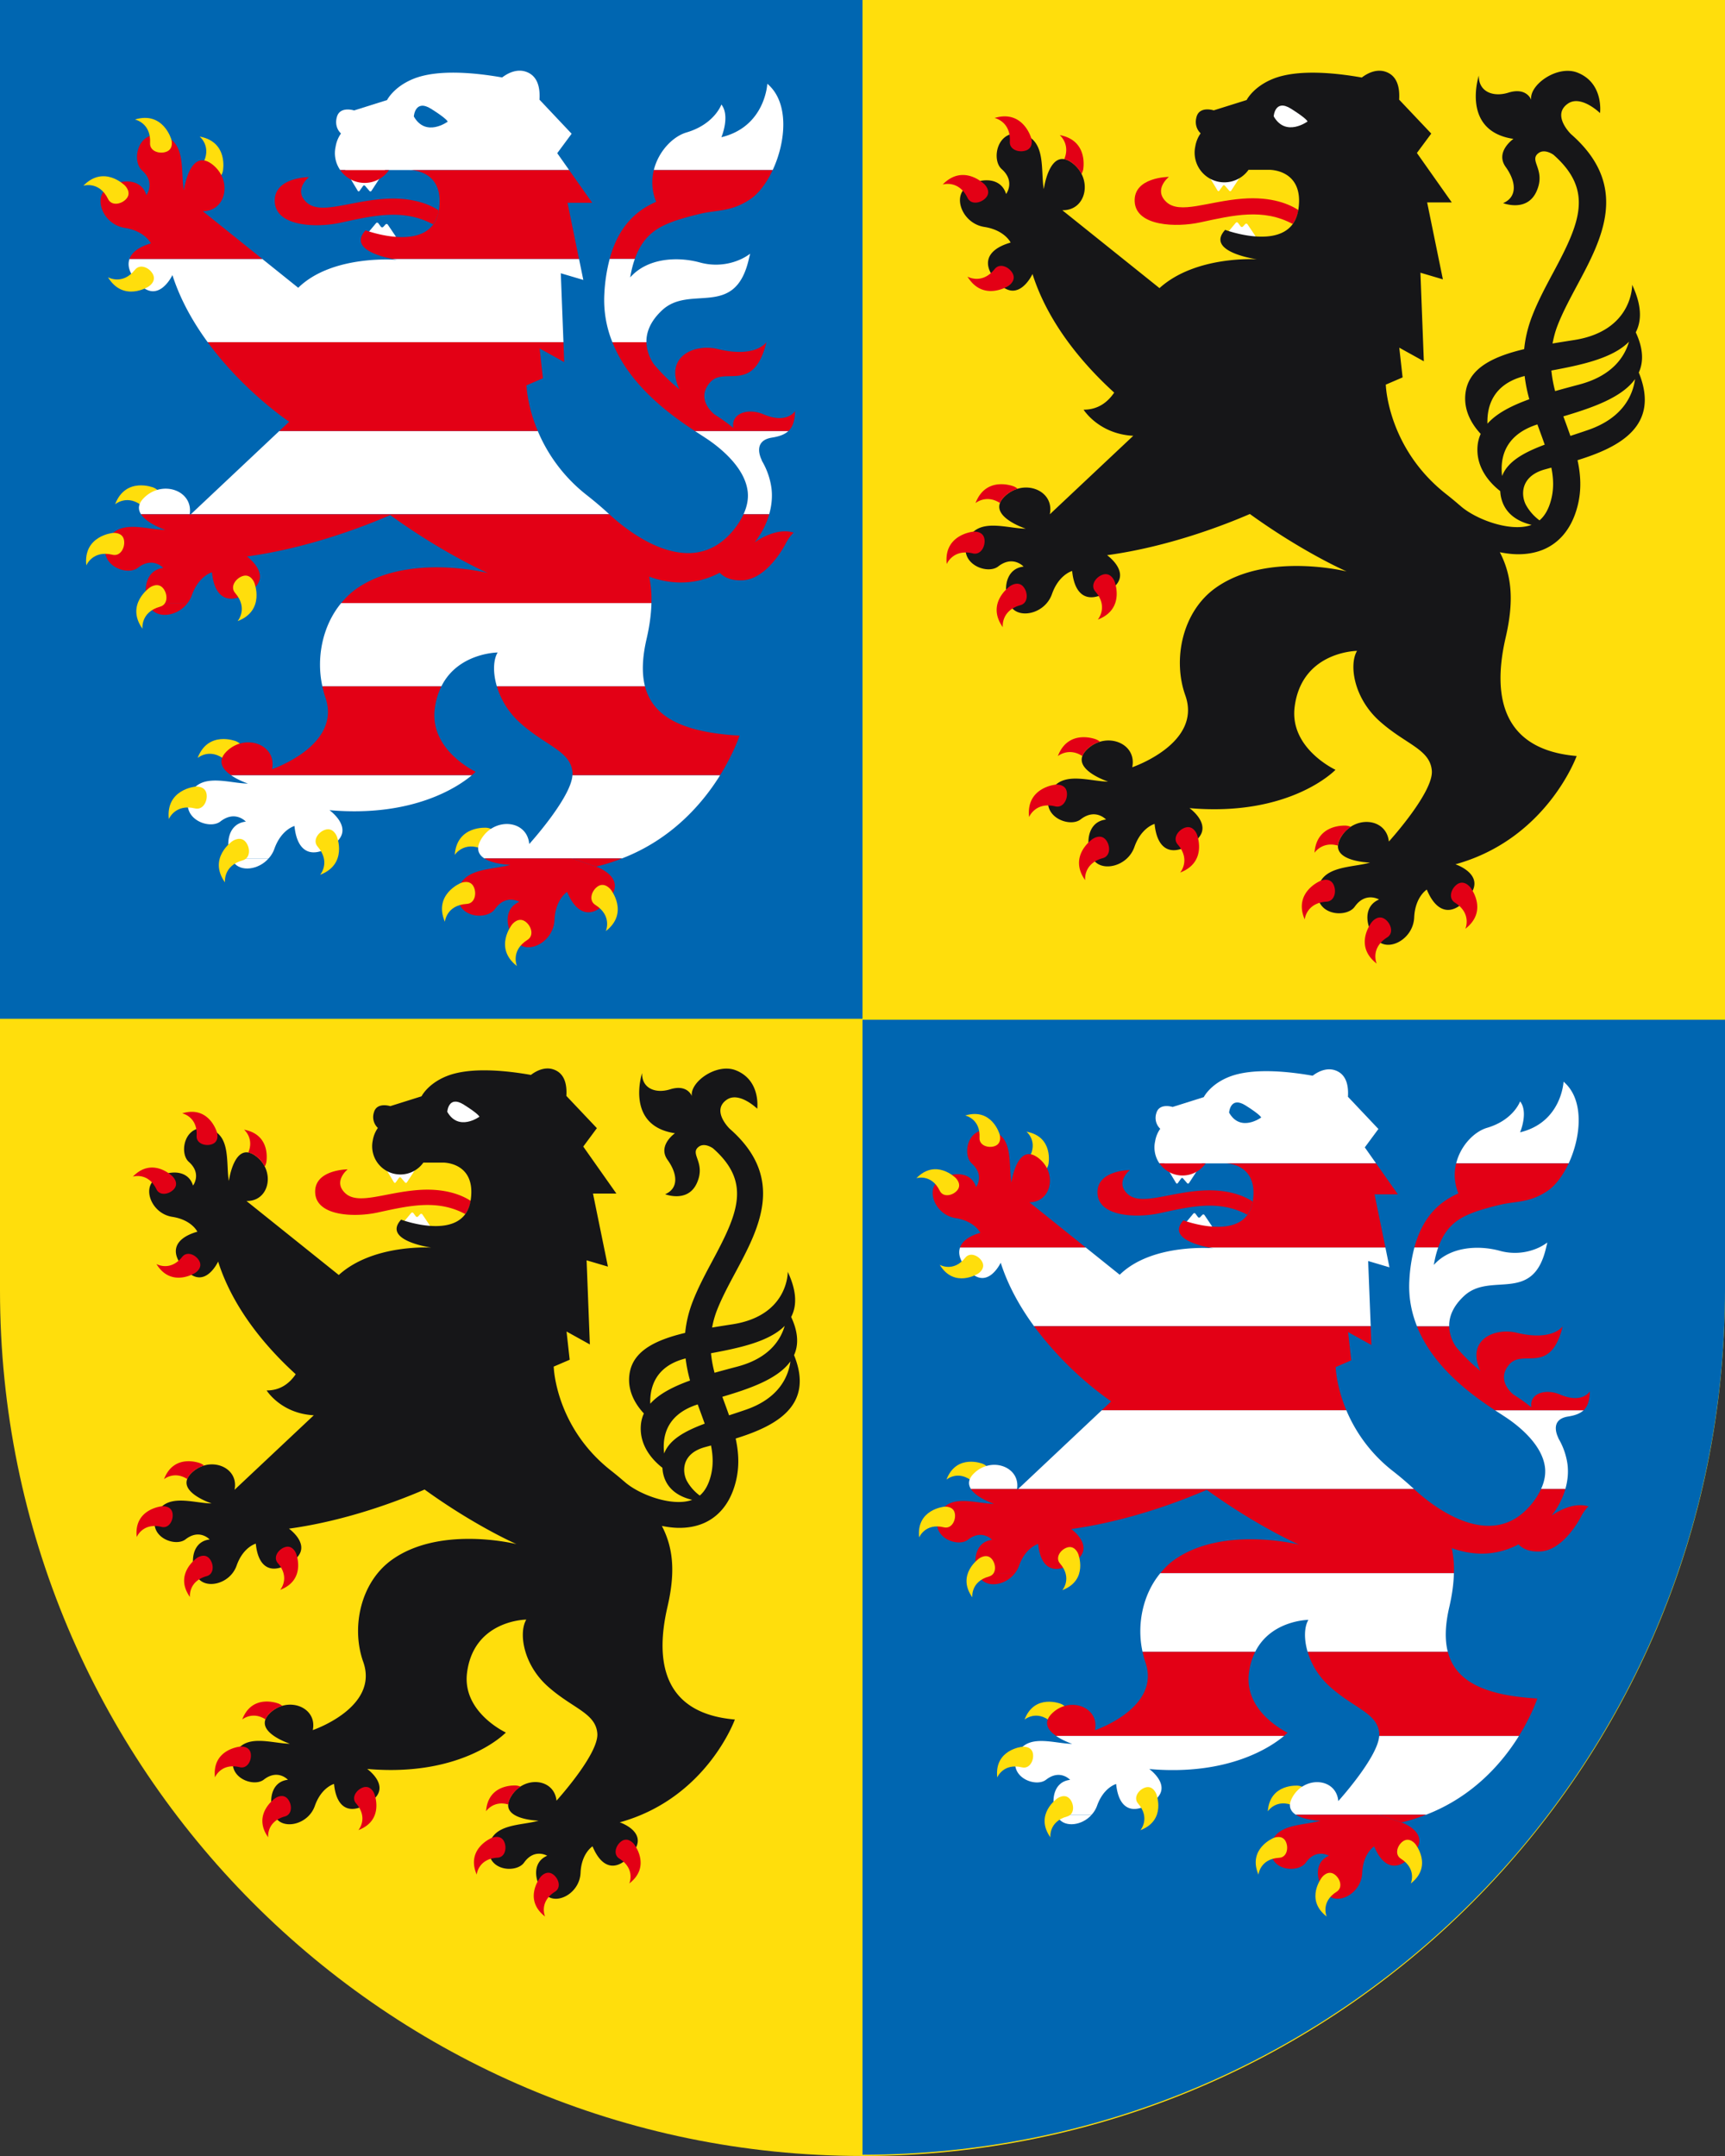
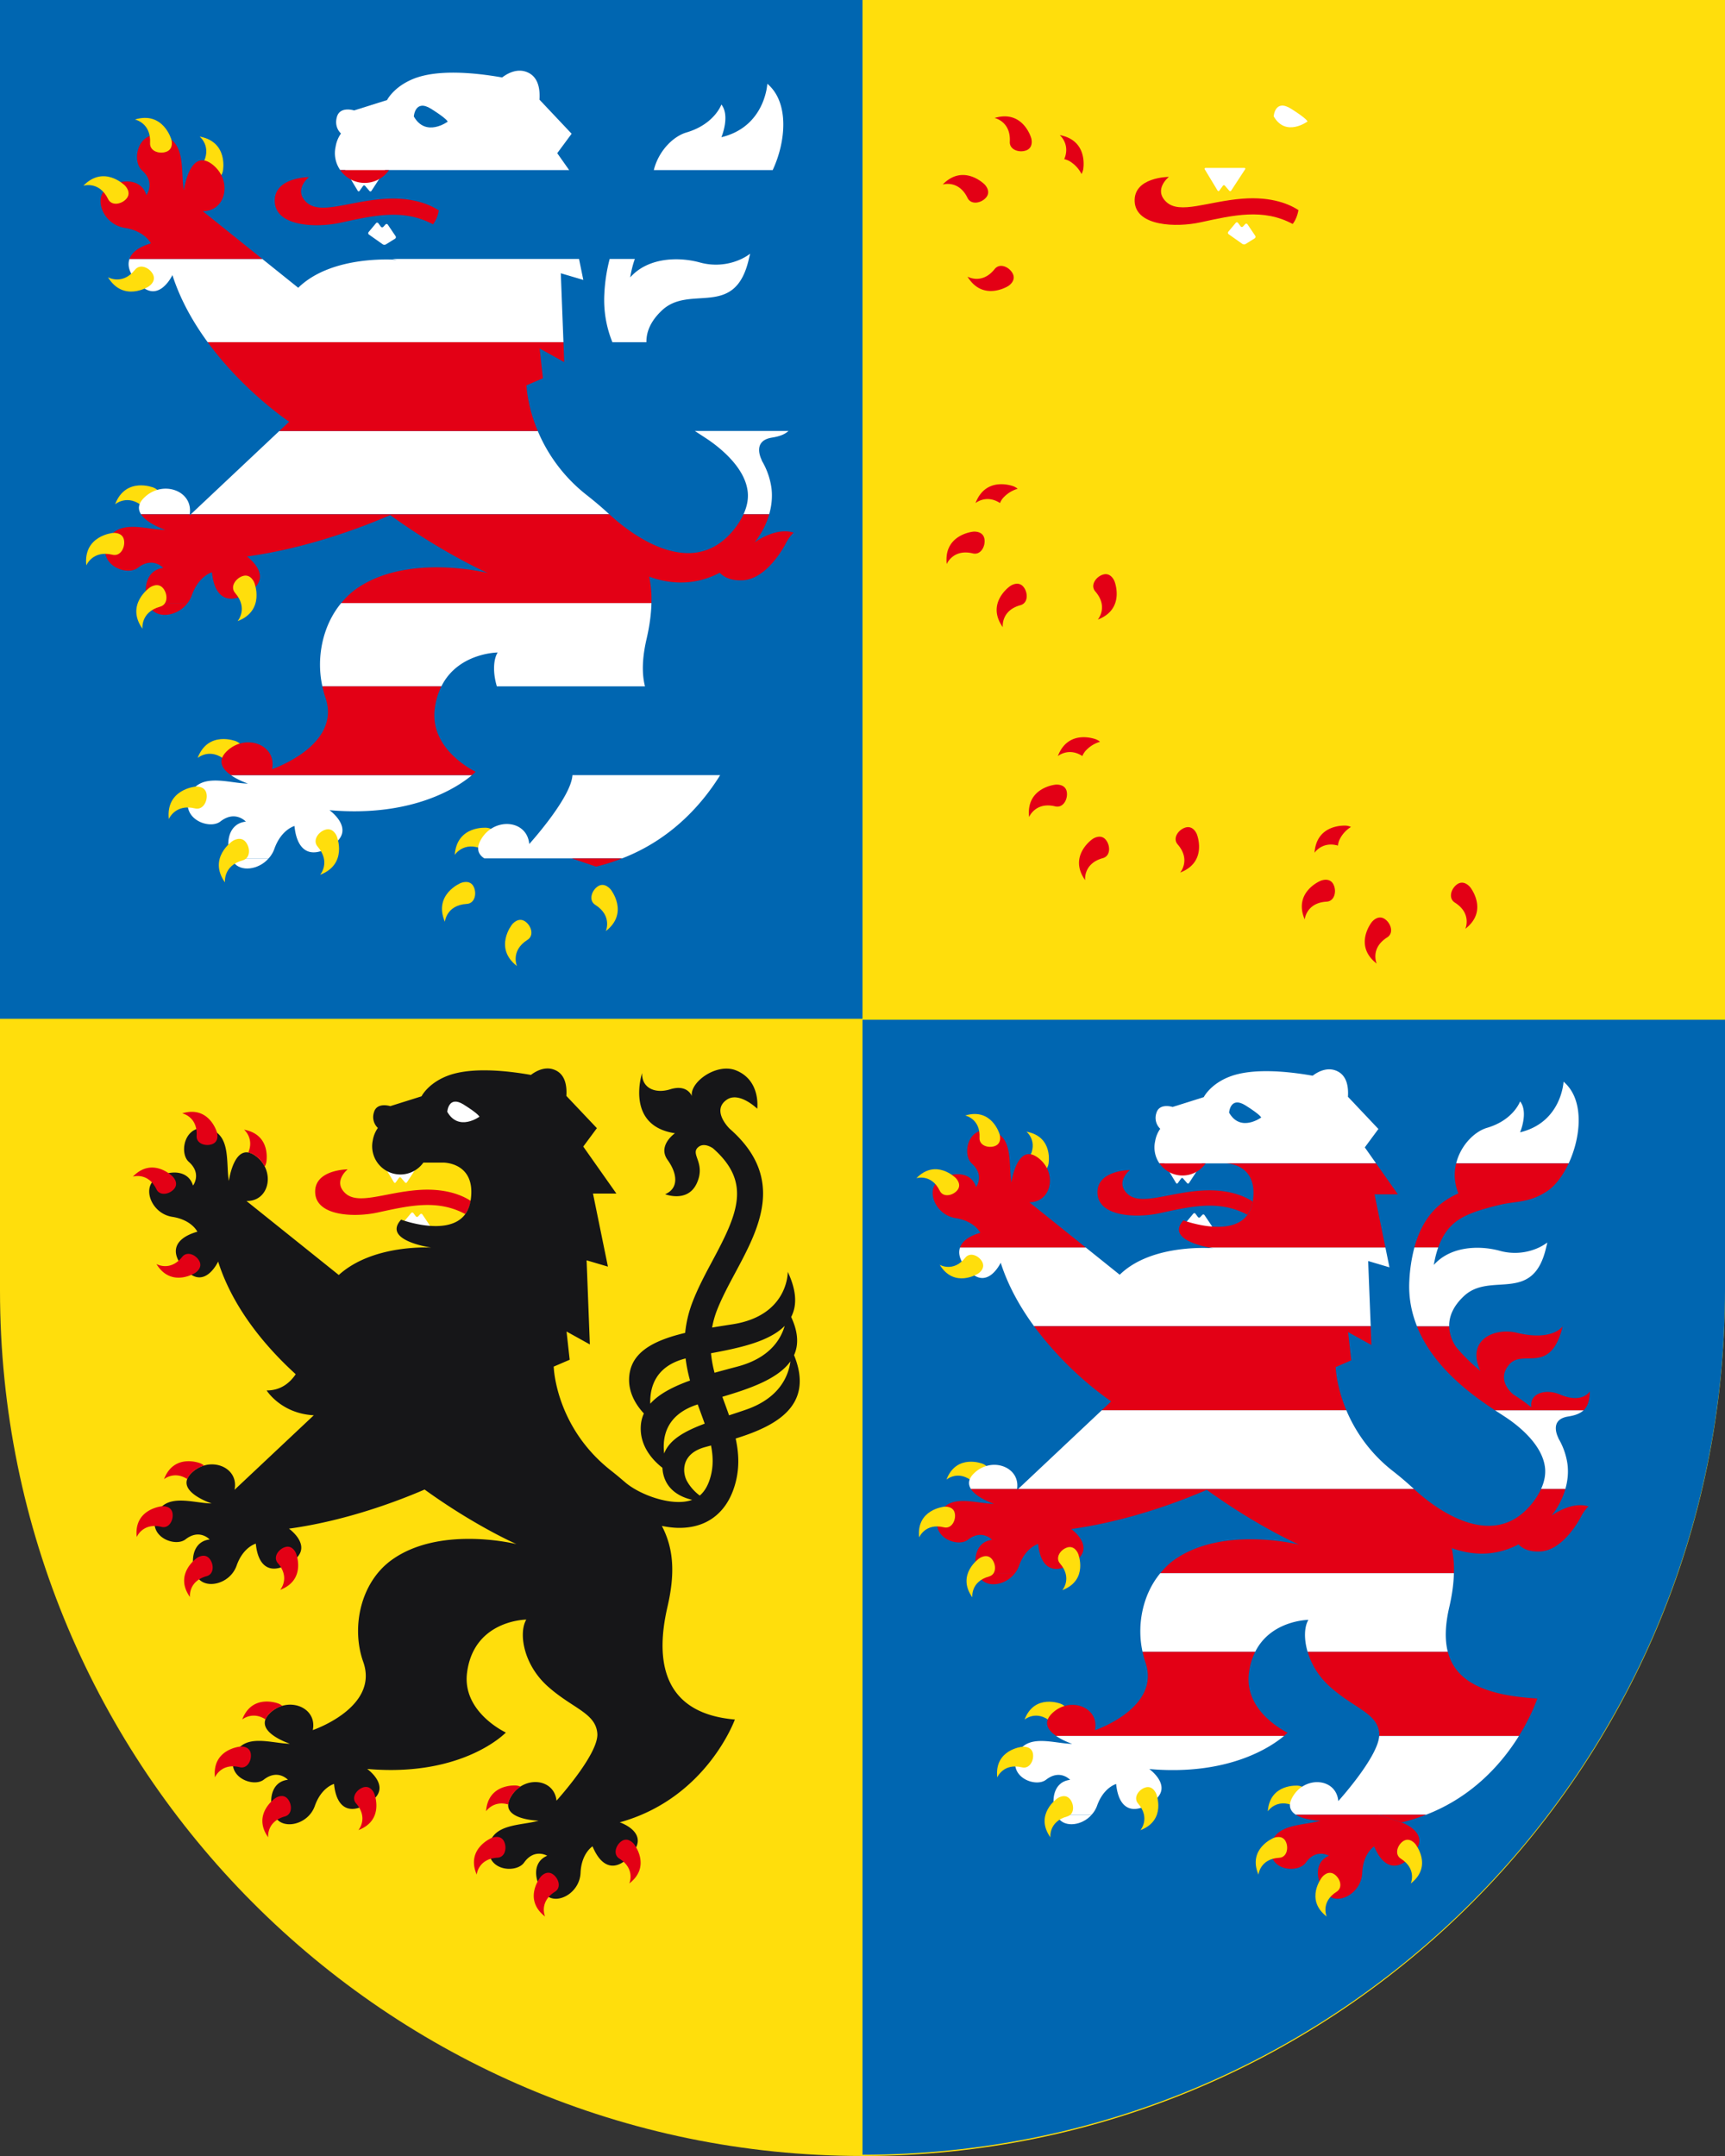
<svg xmlns="http://www.w3.org/2000/svg" version="1.1" id="Ebene_1" x="0" y="0" viewBox="0 0 56.693 70.866" style="enable-background:new 0 0 56.693 70.866" xml:space="preserve">
  <rect x="0" y="0" width="56.693" height="70.866" fill="#333333" stroke="none" />
  <style>.st0{fill:#ffde0c}.st1{fill:#0066b1}.st2{fill:#fff}.st3{fill:#e30015}.st4{fill:#161618}</style>
  <path class="st0" d="M0 0h56.693v42.421c0 15.71-12.691 28.445-28.346 28.445S0 58.131 0 42.421V0z" />
  <path class="st1" d="M28.347 0h28.346H0v33.486h28.347zM28.347 33.518v37.307c15.655 0 28.346-12.728 28.346-28.429v-8.878H28.347z" />
  <path class="st2" d="M13.742 39.983a.049.049 0 0 1-.077-.004l-.078-.105c-.02-.026-.053-.027-.074-.002l-.229.273a.056.056 0 0 0 .01.081l.428.302a.1.1 0 0 0 .1.003l.283-.176a.057.057 0 0 0 .017-.081l-.239-.355c-.018-.027-.052-.03-.075-.006l-.066.07zM13.31 38.865c.019.022.048.021.064-.003l.433-.663c.016-.024.002-.044-.031-.044h-1.194c-.033 0-.048.02-.033.045l.399.662c.015.025.041.025.058.002l.107-.149c.017-.024.047-.025.066-.002l.131.152z" />
  <path class="st3" d="M12.404 39.856c1.042-.226 1.966-.445 2.888.05a.992.992 0 0 0 .18-.433c-.255-.168-.811-.432-1.754-.356-1.084.087-1.949.494-2.369.104-.42-.39.078-.785.078-.785s-1.112.003-1.068.776c.046.772 1.31.803 2.045.644z" />
  <path class="st4" d="M26.097 44.543c.15-.331.145-.741-.095-1.255.188-.361.192-.836-.112-1.485 0 0 .031 1.44-1.818 1.726-.225.035-.448.07-.668.107a3.03 3.03 0 0 1 .156-.56c.162-.416.391-.843.613-1.257.78-1.456 1.658-3.103-.197-4.723-.083-.085-.572-.615-.092-.948.41-.284 1.003.295 1.003.295s.125-.936-.705-1.263c-.63-.248-1.515.386-1.444.851 0 0-.136-.406-.715-.225-.469.147-.93-.023-.921-.534 0 0-.569 1.731 1.081 1.977 0 0-.583.403-.242.877.322.448.376.931-.081 1.128 0 0 .74.291 1.039-.358.315-.685-.247-.964.063-1.201.197-.151.467.047.474.052 1.261 1.113.818 2.128-.009 3.672-.234.436-.475.886-.656 1.35a3.897 3.897 0 0 0-.253 1.042c-.942.225-1.674.57-1.816 1.277-.122.607.195 1.088.459 1.371-.05.112-.084.232-.097.363-.067.706.409 1.192.706 1.423.005.056.009.112.021.172.114.564.571.791.958.882-.652.242-1.776-.178-2.247-.616v.002a11.745 11.745 0 0 0-.419-.346c-1.828-1.434-1.884-3.403-1.884-3.403l-.004-.015.528-.227-.103-.928.766.425-.107-2.765.701.207-.491-2.401h.769l-1.089-1.545.448-.605-1.003-1.06c.025-.394-.065-.754-.432-.873-.242-.079-.505.009-.733.183-.813-.144-1.994-.267-2.761.037-.628.248-.834.666-.834.666l-1.027.323s-.436-.141-.535.197a.492.492 0 0 0 .127.52.983.983 0 0 0-.168.412.927.927 0 0 0 1.663.727h.657s1.077-.012.9 1.223c-.205 1.43-2.288.652-2.288.652-.638.694.994.919.994.919s-1.907-.129-3.043.9L8.1 39.476c.776.016.963-1.025.28-1.497-.683-.472-.858.838-.858.838-.105-.578.088-1.547-.686-1.718-.773-.171-.96.798-.631 1.09.438.388.139.78.139.78-.186-.615-.994-.479-1.314-.146-.32.332-.007 1.075.633 1.174s.823.488.823.488c-.848.245-.907.776-.317 1.323.59.547 1-.341 1-.341.512 1.615 1.674 2.907 2.55 3.703-.202.297-.504.535-.956.533 0 0 .471.76 1.55.816l-2.605 2.45c.157-.761-.832-1.134-1.421-.548-.589.586.668.996.668.996-.587-.002-1.505-.368-1.814.361-.309.729.61 1.089.957.819.462-.36.792.005.792.005-.639.071-.652.89-.383 1.265.268.375 1.055.202 1.27-.408.215-.611.63-.72.63-.72.086.878.598 1.033 1.243.553.645-.48-.153-1.046-.153-1.046 1.927-.263 3.675-.947 4.457-1.286 1.61 1.162 2.925 1.752 3.02 1.793-.258-.061-2.578-.567-4.092.515-1.045.746-1.342 2.239-.945 3.354.536 1.502-1.657 2.245-1.657 2.245.157-.761-.832-1.134-1.421-.548-.589.586.668.996.668.996-.587-.002-1.505-.368-1.814.361s.61 1.089.957.819c.462-.36.792.005.792.005-.639.071-.652.89-.384 1.265.268.375 1.056.202 1.27-.408.215-.611.63-.72.63-.72.086.878.598 1.033 1.243.553.645-.48-.153-1.046-.153-1.046 3.158.277 4.557-1.197 4.557-1.197s-1.443-.667-1.275-1.969c.216-1.671 1.824-1.741 1.947-1.743-.253.422-.112 1.462.703 2.193.816.731 1.575.872 1.631 1.547.054.651-1.247 2.107-1.341 2.212-.08-.763-1.124-.83-1.516-.102-.394.731.928.759.928.759-.563.169-1.547.084-1.631.872-.084.787.9.865 1.153.506.338-.478.759-.225.759-.225-.591.253-.365 1.041 0 1.322.366.281 1.069-.112 1.097-.759.028-.647.394-.872.394-.872.338.816.872.816 1.35.169.478-.647-.45-.956-.45-.956l-.006-.002c2.854-.789 3.784-3.38 3.784-3.38-2.253-.192-2.665-1.765-2.215-3.705.25-1.079.212-1.897-.184-2.657.187.036.379.063.574.063.264 0 .529-.041.779-.145.371-.154.86-.516 1.075-1.369.126-.499.096-.969-.003-1.423 1.307-.406 2.598-1.067 1.919-2.74zm-4.725 1.596c-.018-.523.157-1.234 1.161-1.488.03.251.081.492.145.726-.552.2-1.018.438-1.306.762zm.456 1.636c-.063-.526.054-1.244 1.028-1.588l.074-.025.083.227c.051.139.1.273.147.406-.648.242-1.158.521-1.332.98zm1.536.721c-.076.302-.198.519-.366.662a1.516 1.516 0 0 1-.417-.469c-.163-.294-.199-.905.585-1.122l.202-.055c.065.33.079.653-.004.984zm.12-3.374a3.964 3.964 0 0 1-.117-.642c.885-.165 1.901-.369 2.422-.899-.132.456-.506 1.061-1.555 1.338-.253.067-.505.134-.75.203zm1.033 1.213c-.187.065-.373.126-.556.186a26.71 26.71 0 0 0-.154-.426l-.067-.183c.857-.256 1.815-.571 2.238-1.165-.065.481-.357 1.206-1.461 1.588z" />
  <path class="st2" d="M14.7 36.545s.035-.555.54-.238c.505.317.516.399.516.399s-.681.499-1.056-.161z" />
  <path class="st3" d="M5.391 48.619c.332-.868 1.195-.521 1.195-.521s.062.024.121.074a.978.978 0 0 0-.417.247.55.55 0 0 0-.134.198c-.429-.279-.765.002-.765.002zm-.073.892s-.927.086-.824 1.01c0 0 .195-.484.815-.333.247.06.399-.222.361-.449-.044-.265-.352-.228-.352-.228zm1.155 1.698s-.768.526-.23 1.284c0 0-.064-.517.55-.686.245-.067.241-.388.098-.568-.168-.212-.418-.03-.418-.03zm2.893-.356c-.219.071-.401.334-.234.527.417.482.077.877.077.877.868-.331.522-1.195.522-1.195s-.109-.292-.365-.209zM6.969 37.609c-.216.078-.521-.019-.507-.274.036-.637-.475-.74-.475-.74.89-.269 1.144.626 1.144.626s.092.297-.162.388zm-1.298 1.058s-.657-.659-1.304.008c0 0 .497-.158.775.416.111.229.425.166.576-.007.178-.204-.047-.417-.047-.417zm.878 2.779c-.109-.202-.402-.333-.56-.134-.398.498-.848.235-.848.235.484.793 1.27.295 1.27.295s.266-.158.138-.396zm1.612-3.563c.067.011.14.04.22.096.146.101.25.228.319.365.038-.067.051-.132.051-.132s.184-.912-.73-1.08c0-.001.337.278.14.751zM8.241 57.638c.037.227-.114.509-.361.449-.619-.151-.815.333-.815.333-.102-.924.824-1.01.824-1.01s.308-.038.352.228zm.803 1.469s-.768.526-.23 1.284c0 0-.064-.517.55-.686.245-.067.241-.388.098-.568-.167-.212-.418-.03-.418-.03zm2.893-.357c-.219.071-.401.334-.234.527.417.482.077.877.077.877.868-.331.522-1.195.522-1.195s-.108-.291-.365-.209zm-3.21-2.234a.534.534 0 0 1 .134-.198.978.978 0 0 1 .417-.247.476.476 0 0 0-.121-.074s-.863-.347-1.196.521c.002-.001.338-.282.766-.002zM16.566 60.527c.101.206.038.52-.216.534-.637.035-.683.555-.683.555-.366-.854.496-1.206.496-1.206s.284-.125.403.117zm1.195 1.173s-.582.726.153 1.295c0 0-.212-.477.328-.817.215-.136.118-.441-.071-.572-.223-.153-.41.094-.41.094zm2.665-1.181c-.189.131-.286.436-.071.572.539.34.328.817.328.817.735-.569.153-1.295.153-1.295s-.188-.247-.41-.094zm-3.72-1.207a.553.553 0 0 1 .071-.229.963.963 0 0 1 .334-.355c-.073-.033-.143-.039-.143-.039s-.927-.082-.993.845c0 .001.239-.365.731-.222z" />
  <g>
    <path class="st2" d="M40.853 7.444a.051.051 0 0 1-.081-.005l-.082-.11c-.021-.028-.056-.029-.078-.002l-.241.288a.057.057 0 0 0 .011.085l.45.318c.028.02.076.021.105.003l.298-.186a.06.06 0 0 0 .018-.086l-.252-.374c-.019-.029-.055-.032-.078-.006l-.07.075zM40.398 6.267c.02.024.051.022.067-.004l.456-.698c.017-.026.002-.046-.033-.046H39.63c-.035 0-.05.021-.035.047l.42.696c.016.026.043.027.061.002l.113-.157c.018-.025.049-.026.069-.002l.14.162z" />
    <path class="st3" d="M39.444 7.31c1.097-.238 2.07-.469 3.041.052.09-.118.156-.268.189-.456-.269-.177-.854-.454-1.846-.375-1.141.091-2.052.52-2.494.109-.442-.411.082-.826.082-.826s-1.171.003-1.124.817c.047.814 1.378.847 2.152.679z" />
-     <path class="st4" d="M53.86 12.245c.158-.349.153-.78-.1-1.321.197-.38.202-.881-.118-1.563 0 0 .033 1.516-1.914 1.817-.237.037-.472.074-.703.113.036-.191.085-.386.164-.59.17-.438.412-.888.645-1.324.822-1.533 1.746-3.267-.208-4.973-.087-.089-.602-.648-.096-.998.432-.299 1.056.311 1.056.311s.132-.986-.742-1.33c-.663-.261-1.595.406-1.52.896 0 0-.144-.427-.752-.237-.494.154-.979-.025-.97-.562 0 0-.599 1.822 1.138 2.081 0 0-.614.424-.254.924.339.471.396.98-.085 1.188 0 0 .779.307 1.093-.377.331-.721-.261-1.015.066-1.265.207-.159.492.049.499.055 1.328 1.172.862 2.241-.01 3.866-.246.459-.5.933-.69 1.422-.15.385-.232.749-.266 1.097-.992.237-1.762.601-1.912 1.344-.128.639.205 1.145.483 1.443a1.204 1.204 0 0 0-.102.382c-.07.743.431 1.255.743 1.498.005.059.01.118.023.181.12.593.601.833 1.009.929-.687.255-1.87-.187-2.366-.648v.002c-.139-.12-.284-.241-.441-.364-1.924-1.51-1.984-3.583-1.984-3.583l-.004-.015.555-.239-.109-.977.807.447-.112-2.911.738.218-.517-2.528h.81l-1.147-1.626.472-.637-1.056-1.116c.026-.415-.069-.794-.455-.92-.255-.083-.531.01-.772.193-.856-.152-2.099-.281-2.907.039-.661.262-.878.701-.878.701l-1.081.339s-.459-.148-.563.207c-.104.355.133.548.133.548a1.04 1.04 0 0 0-.177.434.976.976 0 0 0 1.751.766h.692s1.134-.013.948 1.288c-.215 1.506-2.409.686-2.409.686-.671.73 1.046.967 1.046.967s-2.007-.135-3.204.947l-3.194-2.56c.818.017 1.014-1.079.295-1.576-.719-.497-.903.883-.903.883-.111-.608.092-1.628-.722-1.809-.814-.18-1.01.841-.664 1.148.461.409.147.821.147.821-.196-.648-1.046-.504-1.383-.154-.337.35-.007 1.131.666 1.236.674.105.866.514.866.514-.893.258-.955.817-.334 1.393.621.576 1.053-.359 1.053-.359.539 1.7 1.763 3.06 2.685 3.898-.213.313-.531.563-1.006.561 0 0 .496.8 1.632.859l-2.742 2.58c.165-.801-.876-1.194-1.496-.577s.703 1.049.703 1.049c-.618-.002-1.585-.388-1.91.38-.326.768.642 1.147 1.007.862.486-.379.834.005.834.005-.672.075-.686.937-.404 1.332.283.395 1.111.213 1.337-.43.226-.643.663-.758.663-.758.091.925.629 1.088 1.309.582.68-.506-.161-1.101-.161-1.101 2.029-.277 3.869-.997 4.693-1.354 1.695 1.224 3.08 1.844 3.18 1.888-.272-.064-2.714-.596-4.308.542-1.101.786-1.413 2.358-.994 3.531.564 1.582-1.744 2.363-1.744 2.363.165-.801-.876-1.194-1.496-.577s.703 1.049.703 1.049c-.618-.002-1.584-.388-1.91.38-.326.768.642 1.147 1.007.862.486-.379.834.005.834.005-.673.075-.686.937-.404 1.332.283.395 1.111.213 1.337-.43.226-.643.663-.758.663-.758.091.925.629 1.088 1.309.582.679-.506-.161-1.101-.161-1.101 3.325.291 4.798-1.26 4.798-1.26s-1.52-.702-1.342-2.073c.228-1.759 1.92-1.833 2.05-1.836-.266.444-.118 1.54.74 2.309.859.77 1.659.918 1.718 1.629.057.685-1.312 2.219-1.412 2.329-.084-.803-1.184-.874-1.596-.108-.415.77.977.799.977.799-.592.178-1.629.089-1.717.918-.089.829.947.911 1.214.533.355-.503.799-.237.799-.237-.622.267-.385 1.096 0 1.392.385.296 1.125-.118 1.155-.8.03-.681.415-.918.415-.918.355.859.918.859 1.421.178s-.474-1.007-.474-1.007l-.006-.002c3.005-.831 3.984-3.559 3.984-3.559-2.372-.202-2.806-1.858-2.332-3.901.263-1.136.223-1.997-.193-2.797.197.038.399.066.605.066.278 0 .557-.044.82-.152.391-.162.905-.543 1.132-1.441.133-.525.101-1.021-.003-1.499 1.37-.424 2.728-1.12 2.013-2.881zm-4.974 1.681c-.019-.55.165-1.299 1.222-1.567.032.264.085.518.153.764-.582.21-1.072.461-1.375.803zm.481 1.722c-.066-.553.057-1.31 1.083-1.672l.077-.026.087.239c.054.146.105.288.154.427-.682.255-1.218.549-1.401 1.032zm1.616.759c-.08.318-.209.547-.386.697a1.582 1.582 0 0 1-.439-.494c-.172-.309-.21-.953.616-1.181l.212-.058c.07.348.085.688-.003 1.036zm.127-3.552a4.166 4.166 0 0 1-.123-.676c.932-.174 2.002-.388 2.55-.947-.139.481-.533 1.117-1.637 1.408-.267.071-.532.142-.79.215zm1.087 1.277c-.197.068-.393.133-.585.196a29.667 29.667 0 0 0-.232-.642c.902-.27 1.911-.601 2.357-1.226-.07.506-.377 1.27-1.54 1.672z" />
    <path class="st2" d="M41.861 3.824s.037-.584.568-.251.544.42.544.42-.716.527-1.112-.169z" />
    <path class="st3" d="M32.061 16.536c.35-.914 1.258-.548 1.258-.548s.065.025.127.078a1.027 1.027 0 0 0-.439.26.562.562 0 0 0-.141.209c-.452-.295-.805.001-.805.001zm-.078.94s-.976.091-.868 1.064c0 0 .206-.509.858-.35.26.063.42-.234.381-.473-.046-.281-.371-.241-.371-.241zm1.216 1.788s-.808.553-.242 1.351c0 0-.068-.545.58-.723.258-.071.253-.408.103-.598-.177-.222-.441-.03-.441-.03zm3.046-.376c-.23.074-.422.352-.246.554.439.507.081.923.081.923.914-.349.549-1.258.549-1.258s-.113-.306-.384-.219zM33.722 4.945c-.228.082-.549-.021-.534-.288.037-.67-.501-.779-.501-.779.937-.283 1.204.66 1.204.66s.098.31-.169.407zm-1.367 1.113s-.692-.694-1.373.008c0 0 .523-.166.816.438.117.241.448.175.607-.008.187-.213-.05-.438-.05-.438zm.925 2.927c-.115-.213-.423-.351-.59-.141-.419.525-.893.248-.893.248.51.835 1.337.311 1.337.311s.281-.168.146-.418zm1.697-3.752c.07.012.147.042.231.101.153.106.263.24.336.384.04-.07.054-.139.054-.139s.194-.96-.769-1.138c0 .001.356.294.148.792zM35.061 26.032c.039.239-.12.536-.381.473-.652-.159-.858.35-.858.35-.108-.973.868-1.064.868-1.064s.325-.039.371.241zm.845 1.547s-.809.553-.242 1.351c0 0-.068-.545.58-.723.258-.071.253-.408.103-.598-.176-.222-.441-.03-.441-.03zm3.046-.376c-.23.074-.422.352-.246.554.439.507.081.923.081.923.914-.349.549-1.258.549-1.258s-.113-.306-.384-.219zm-3.379-2.352a.588.588 0 0 1 .141-.209c.132-.132.284-.215.439-.26-.062-.053-.127-.078-.127-.078s-.909-.366-1.259.548c.001 0 .355-.296.806-.001zM43.826 29.074c.107.217.04.548-.227.563-.67.037-.719.584-.719.584-.385-.9.522-1.27.522-1.27s.299-.132.424.123zm1.258 1.235s-.613.764.161 1.363c0 0-.223-.502.345-.86.227-.143.124-.464-.075-.602-.234-.161-.431.099-.431.099zm2.806-1.243c-.199.138-.301.459-.075.602.568.358.345.86.345.86.774-.599.161-1.363.161-1.363s-.197-.261-.431-.099zm-3.917-1.271a.571.571 0 0 1 .075-.241c.089-.166.215-.285.351-.374-.077-.035-.151-.041-.151-.041s-.976-.086-1.045.89c0 0 .253-.385.77-.234z" />
  </g>
  <g>
    <path class="st2" d="M39.446 40.005a.049.049 0 0 1-.077-.004l-.078-.105c-.02-.026-.053-.027-.074-.002l-.228.273a.056.056 0 0 0 .01.081l.427.301a.1.1 0 0 0 .1.003l.283-.176a.057.057 0 0 0 .017-.081l-.239-.355c-.018-.027-.052-.03-.074-.006l-.067.071zM39.014 38.888c.019.022.048.021.064-.003l.432-.662c.016-.024.002-.044-.031-.044h-1.192c-.033 0-.048.02-.033.045l.398.661c.015.025.041.025.058.002l.107-.149c.017-.024.047-.025.066-.002l.131.152z" />
    <path class="st3" d="M38.11 39.878c1.04-.226 1.962-.445 2.882.049a.98.98 0 0 0 .179-.433c-.255-.168-.809-.431-1.75-.356-1.082.087-1.945.493-2.364.104-.419-.39.078-.784.078-.784s-1.11.003-1.065.775c.045.773 1.307.804 2.04.645z" />
    <path class="st2" d="M40.279 38.24h4.947l-.371-.526.447-.605-1.001-1.059c.025-.394-.065-.753-.431-.873-.241-.078-.502.009-.729.181-.811-.143-1.983-.264-2.746.038-.627.248-.832.666-.832.666l-1.024.323s-.435-.141-.533.197a.493.493 0 0 0 .126.52.983.983 0 0 0-.168.412.922.922 0 0 0 .142.726h2.173z" />
    <path class="st0" d="M42.658 58.694s-.925-.082-.991.844c0 0 .279-.44.859-.18.232.104.431-.146.435-.376.006-.269-.303-.288-.303-.288zM34.865 56.003s-.862-.347-1.193.52c0 0 .394-.34.875.077.192.167.455-.015.526-.233.082-.256-.208-.364-.208-.364zM34.458 38.268s.182-.904-.723-1.071c0 0 .403.323.083.868-.128.217.097.442.322.471.265.035.318-.268.318-.268zM32.299 48.114s-.862-.347-1.193.52c0 0 .394-.34.875.077.192.167.455-.015.526-.233.082-.257-.208-.364-.208-.364z" />
    <path class="st1" d="M40.395 36.572s.035-.554.539-.238c.503.316.515.398.515.398s-.679.5-1.054-.16z" />
    <path class="st3" d="M32.221 51.877c.228.32.831.238 1.137-.171h-1.227a.837.837 0 0 0 .09.171z" />
    <path class="st2" d="M32.003 48.435c-.192.191-.186.363-.092.509h1.515c.114-.733-.846-1.084-1.423-.509zM49.347 46.493l.122.08c.362.237 1.215.873 1.308 1.662.027.232-.02.469-.13.709h.799c.076-.265.104-.532.072-.803a2.285 2.285 0 0 0-.308-.876l.012.009s-.341-.609.31-.713c.232-.037.398-.097.514-.206h-2.911l.212.138zM37.551 54.296h3.701c.52-1.044 1.749-1.052 1.749-1.052-.134.223-.153.62-.025 1.052h4.607c-.104-.405-.086-.893.049-1.474.094-.406.143-.773.151-1.115h-9.647c-.59.71-.78 1.719-.585 2.589zM51.387 35.555s-.063 1.336-1.428 1.663c0 0 .28-.659 0-1.017 0 0-.214.613-1.086.87-.421.124-.872.583-1.015 1.169h3.697c.414-.889.519-2.107-.168-2.685zM46.425 48.9v.001a10.44 10.44 0 0 0-.646-.547 4.974 4.974 0 0 1-1.531-2h-8.037l-2.75 2.589h13.011l-.047-.043zM43.984 59.2c-.07-.773-1.123-.843-1.516-.112-.147.273-.054.448.119.56h4.284c1.549-.597 2.507-1.714 3.05-2.589h-4.593c-.044.707-1.344 2.141-1.344 2.141zM44.965 41.449l.7.207-.133-.653h-5.805c.096.019.159.028.159.028s-2.014-.181-3.086.869l-1.118-.897h-4.129c-.087.243.033.532.352.828.543.504.932-.222.984-.325.249.778.651 1.478 1.096 2.086h11.064l-.084-2.143z" />
    <path class="st3" d="m35.987 56.872.261.187zM33.462 48.944h-.037c-.002.013-.002.025-.005.039l.042-.039zM47.931 39.226c-.502.223-1.142.649-1.446 1.777h.783c.287-.813.81-1.017 1.222-1.174l.009-.004c.159-.053.447-.142.812-.227.516-.12.958-.058 1.541-.448.268-.179.516-.511.702-.91h-3.697c-.074.304-.067.642.074.986zM49.135 46.355h2.911c.132-.125.197-.315.204-.62 0 0-.245.414-.977.103-.503-.213-1.021-.021-.942.422a5.444 5.444 0 0 0-.463-.34l-.126-.081s-.606-.459-.133-.997c.45-.511 1.35.376 1.751-1.249h-.001c-.012.018-.346.497-1.51.214-.733-.179-1.674.235-1.195 1.254a5.97 5.97 0 0 1-.788-.773 1.272 1.272 0 0 1-.239-.695h-1.059c.537 1.348 1.798 2.257 2.567 2.762zM43.703 55.435c.814.731 1.572.871 1.628 1.545.002.024-.002.052-.003.078h4.593c.428-.691.603-1.23.603-1.23-1.77-.099-2.696-.585-2.94-1.533h-4.607c.114.385.343.796.726 1.14zM41.766 60.717c-.084.787.898.864 1.151.506.337-.478.758-.225.758-.225-.589.253-.365 1.04 0 1.321.365.281 1.067-.112 1.095-.759.028-.646.393-.871.393-.871.337.815.87.815 1.347.169.477-.646-.449-.955-.449-.955l-.753-.255h-2.721c.29.187.807.198.807.198-.561.169-1.544.084-1.628.871zM41.177 39.462c-.204 1.429-2.283.651-2.283.651-.512.557.44.812.833.89h5.805l-.357-1.746h.767l-.716-1.017h-4.947s1.074-.012.898 1.222z" />
    <path class="st3" d="M46.06 59.902c.289-.066.555-.156.81-.255h-1.563l.753.255z" />
    <path class="st2" d="M35.879 59.648h-1.156c.02.042.04.084.065.119.217.305.774.242 1.091-.119z" />
    <path class="st3" d="m43.899 44.955-.005-.019.516-.223-.103-.927.765.424-.024-.619H33.984a11.243 11.243 0 0 0 2.535 2.473v-.002l.001.001-.309.29h8.037c-.33-.787-.349-1.398-.349-1.398z" />
    <path class="st0" d="M41.855 60.413s-.86.351-.495 1.205c0 0 .046-.519.682-.554.254-.014.316-.328.215-.534-.118-.242-.402-.117-.402-.117zM43.45 61.702s-.581.725.152 1.294c0 0-.211-.476.327-.816.215-.136.117-.44-.071-.571-.221-.154-.408.093-.408.093zM46.518 60.615s.581.725-.152 1.294c0 0 .211-.476-.327-.816-.215-.136-.117-.44.071-.571.221-.154.408.093.408.093z" />
    <path class="st3" d="M31.552 41.003h4.129l-1.849-1.484c.655-.002.873-.774.475-1.279a1.025 1.025 0 0 0-.216-.203c-.322-.223-.529-.044-.658.203-.143.272-.191.628-.191.628-.033-.183-.038-.405-.051-.628-.03-.477-.106-.959-.627-1.074-.761-.169-.947.779-.629 1.074l.005.006c.433.385.138.773.138.773-.184-.609-.983-.474-1.3-.145-.317.329-.006 1.065.627 1.164.633.099.814.484.814.484-.382.108-.594.279-.667.481z" />
    <path class="st0" d="M32.854 37.287s-.251-.887-1.132-.621c0 0 .506.103.471.734-.014.252.288.348.502.271.251-.091.159-.384.159-.384zM31.409 38.719s-.65-.653-1.291.008c0 0 .492-.156.767.412.11.227.421.164.57-.007.177-.202-.046-.413-.046-.413zM32.142 41.865s-.778.494-1.257-.292c0 0 .446.261.839-.233.157-.197.447-.068.555.133.126.235-.137.392-.137.392z" />
    <path class="st3" d="M38.865 38.638a.92.92 0 0 0 .758-.398h-1.517c.167.24.444.398.759.398z" />
    <path class="st2" d="M37.771 58.147c2.637.231 4.04-.758 4.43-1.089H34.708c.236.164.528.261.528.261-.586-.002-1.502-.368-1.811.361-.309.728.609 1.088.955.818.461-.359.79.005.79.005-.577.064-.64.739-.448 1.144h1.156a.886.886 0 0 0 .176-.289c.214-.61.629-.719.629-.719.086.878.596 1.032 1.24.553.644-.48-.152-1.045-.152-1.045z" />
    <path class="st3" d="M41.046 54.985c.035-.271.11-.496.206-.69h-3.701c.025.113.051.226.09.334.535 1.501-1.654 2.243-1.654 2.243.157-.76-.83-1.133-1.418-.548-.304.303-.114.558.139.734h7.493c.076-.065.117-.106.117-.106s-1.44-.666-1.272-1.967z" />
    <g>
      <path class="st0" d="M33.598 57.415s-.925.086-.823 1.009c0 0 .195-.483.813-.332.247.06.398-.222.361-.448-.043-.267-.351-.229-.351-.229zM34.751 59.111s-.766.525-.229 1.282c0 0-.064-.517.549-.686.245-.067.24-.387.098-.567-.168-.211-.418-.029-.418-.029zM38.001 58.963s.346.863-.521 1.194c0 0 .34-.394-.076-.876-.166-.192.015-.456.234-.526.256-.083.363.208.363.208z" />
    </g>
    <path class="st2" d="M50.584 41.003a1.865 1.865 0 0 1-1.307.106c-.685-.183-1.615-.14-2.153.468.036-.22.085-.408.144-.574h-.783a5.291 5.291 0 0 0-.166 1.085c-.031.553.07 1.052.25 1.504h1.059c-.005-.293.107-.64.491-.996.875-.812 2.267.283 2.696-1.593.013-.055.027-.103.038-.162-.001-.001-.098.079-.269.162z" />
    <path class="st3" d="M50.996 49.817a2.66 2.66 0 0 0 .451-.873h-.799a2.33 2.33 0 0 1-.421.615c-1.285 1.39-3.114-.019-3.754-.615H33.462l-.041.039c.003-.013.002-.026.005-.039H31.91c.193.3.759.486.759.486-.586-.002-1.502-.368-1.81.361-.309.728.609 1.088.955.818.461-.359.791.005.791.005-.553.061-.635.684-.473 1.093h1.227a.898.898 0 0 0 .131-.238c.214-.61.629-.719.629-.719.086.877.597 1.032 1.24.553.644-.48-.153-1.045-.153-1.045 1.928-.264 3.678-.95 4.455-1.288 1.67 1.207 3.032 1.801 3.032 1.801s-2.508-.637-4.11.508c-.171.122-.315.27-.446.428h9.647a3.384 3.384 0 0 0-.072-.823c.294.109.631.183.991.183.385 0 .795-.088 1.204-.304.126.132.336.249.703.234.806-.032 1.364-1.171 1.364-1.171h-.001a.167.167 0 0 1 .004-.007c.139-.242.232-.303.232-.303-.553-.183-1.192.285-1.213.301z" />
    <g>
      <path class="st0" d="M31.032 49.525s-.925.086-.823 1.009c0 0 .195-.483.813-.332.247.06.398-.222.361-.448-.043-.266-.351-.229-.351-.229zM32.185 51.222s-.766.525-.229 1.282c0 0-.064-.517.549-.686.245-.067.24-.387.098-.567-.168-.211-.418-.029-.418-.029zM35.435 51.073s.346.863-.521 1.194c0 0 .34-.394-.076-.876-.166-.192.015-.456.234-.526.256-.082.363.208.363.208z" />
    </g>
  </g>
  <g>
    <path class="st2" d="M12.598 7.456a.051.051 0 0 1-.081-.005l-.082-.111c-.021-.028-.056-.029-.078-.002l-.241.288a.058.058 0 0 0 .011.085l.451.319c.028.02.076.021.105.003l.299-.186A.06.06 0 0 0 13 7.761l-.253-.375c-.019-.029-.055-.032-.079-.006l-.07.076zM12.142 6.276c.02.024.051.022.067-.004l.456-.7c.017-.026.002-.047-.033-.047h-1.26c-.035 0-.05.021-.035.047l.42.698c.016.026.043.027.061.002l.113-.158c.018-.025.049-.026.07-.002l.141.164z" />
    <path class="st3" d="M11.186 7.322c1.099-.239 2.074-.47 3.046.052a1.05 1.05 0 0 0 .19-.457c-.269-.178-.855-.456-1.85-.376-1.143.091-2.056.521-2.499.109-.443-.412.082-.829.082-.829s-1.172.003-1.124.82c.047.816 1.38.849 2.155.681z" />
    <path class="st2" d="M13.478 5.591h5.228l-.392-.556.473-.639-1.057-1.12c.027-.416-.069-.796-.456-.922-.254-.083-.53.009-.771.192-.858-.151-2.096-.279-2.902.04-.662.262-.88.703-.88.703l-1.083.341s-.46-.149-.564.208c-.104.356.133.549.133.549a1.044 1.044 0 0 0-.177.435.969.969 0 0 0 .151.767H13.478z" />
    <path class="st0" d="M15.993 27.208s-.978-.087-1.047.892c0 0 .294-.465.908-.19.245.11.456-.155.46-.397.005-.285-.321-.305-.321-.305zM7.756 24.364s-.911-.367-1.261.55c0 0 .417-.359.924.082.203.176.481-.016.556-.247.088-.271-.219-.385-.219-.385zM7.326 5.62s.193-.955-.764-1.131c0 0 .426.342.088.917-.135.23.102.467.341.498.28.037.335-.284.335-.284zM5.044 16.026s-.911-.367-1.261.55c0 0 .417-.359.924.082.203.176.481-.016.556-.247.088-.271-.219-.385-.219-.385z" />
    <path class="st1" d="M13.601 3.829s.037-.586.569-.251c.532.334.544.421.544.421s-.717.527-1.113-.17z" />
    <path class="st3" d="M4.962 20.003c.241.338.878.252 1.201-.18H4.867a.852.852 0 0 0 .095.18z" />
    <path class="st2" d="M4.731 16.365c-.203.202-.196.384-.097.538h1.601c.121-.774-.893-1.145-1.504-.538zM23.062 14.313l.129.084c.383.25 1.284.922 1.382 1.757.029.245-.021.496-.137.749h.844c.08-.28.109-.563.076-.848a2.41 2.41 0 0 0-.326-.926l.013.009s-.361-.644.327-.754c.245-.039.421-.103.543-.218h-3.076l.225.147zM10.595 22.559h3.912c.549-1.103 1.848-1.112 1.848-1.112-.142.236-.161.656-.026 1.112h4.869c-.11-.428-.09-.944.052-1.558.099-.429.151-.816.16-1.179H11.214c-.624.752-.824 1.818-.619 2.737zM25.218 2.753s-.067 1.412-1.509 1.757c0 0 .295-.696 0-1.075 0 0-.226.648-1.148.919-.445.131-.921.617-1.073 1.236h3.907c.439-.939.549-2.226-.177-2.837zM19.974 16.857v.001c-.204-.188-.431-.38-.682-.578a5.254 5.254 0 0 1-1.618-2.114H9.18l-2.906 2.736h13.751a1.165 1.165 0 0 1-.051-.045zM17.394 27.742c-.074-.817-1.187-.891-1.602-.119-.155.289-.057.474.126.592h4.527c1.637-.631 2.65-1.811 3.223-2.736h-4.854c-.046.748-1.42 2.263-1.42 2.263zM18.431 8.982l.74.219-.141-.69h-6.135c.101.02.168.03.168.03s-2.129-.191-3.262.918L8.62 8.511H4.256c-.092.257.034.562.371.875.574.533.986-.235 1.04-.344.263.822.688 1.562 1.158 2.205h11.693l-.087-2.265z" />
-     <path class="st3" d="m8.942 25.282.276.197zM6.273 16.903h-.038c-.002.014-.002.027-.005.041l.043-.041zM21.565 6.632c-.53.236-1.207.686-1.528 1.878h.827c.303-.86.856-1.075 1.291-1.241l.01-.004c.169-.056.473-.15.858-.24.546-.127 1.013-.062 1.629-.473.283-.189.546-.541.742-.962h-3.907c-.078.322-.07.679.078 1.042zM22.838 14.167h3.076c.14-.132.208-.333.216-.656 0 0-.259.437-1.033.109-.532-.226-1.079-.023-.995.446a5.718 5.718 0 0 0-.489-.359l-.133-.087s-.64-.485-.141-1.053c.475-.541 1.427.397 1.851-1.32h-.002c-.013.02-.366.525-1.595.226-.775-.189-1.77.249-1.263 1.326a6.34 6.34 0 0 1-.833-.817 1.344 1.344 0 0 1-.252-.735h-1.119c.566 1.426 1.899 2.386 2.712 2.92zM17.097 23.763c.86.772 1.661.92 1.72 1.633.002.026-.002.055-.003.083h4.854c.452-.73.637-1.3.637-1.3-1.87-.104-2.85-.618-3.107-1.62H16.33c.12.406.362.841.767 1.204zM15.05 29.346c-.089.831.949.914 1.216.535.356-.505.801-.238.801-.238-.623.267-.386 1.099 0 1.396.385.297 1.127-.119 1.157-.802.03-.683.415-.92.415-.92.356.861.92.861 1.424.178s-.475-1.01-.475-1.01l-.795-.269h-2.875c.307.198.853.21.853.21-.594.177-1.632.088-1.721.92zM14.427 6.882c-.216 1.51-2.413.688-2.413.688-.541.589.465.858.88.94h6.135l-.377-1.845h.811l-.757-1.074h-5.228s1.136-.013.949 1.291z" />
    <path class="st3" d="M19.589 28.485c.305-.07.586-.165.856-.269h-1.652l.796.269z" />
    <path class="st2" d="M8.828 28.216H7.606c.021.044.042.089.069.126.23.322.818.255 1.153-.126z" />
    <path class="st3" d="m17.305 12.688-.006-.02.545-.235-.109-.98.808.449-.025-.654H6.825c1.188 1.624 2.679 2.614 2.679 2.614v-.002l.001.001-.325.306h8.494c-.35-.833-.369-1.479-.369-1.479z" />
    <path class="st0" d="M15.144 29.024s-.909.371-.523 1.273c0 0 .049-.548.72-.586.268-.015.334-.346.227-.564-.124-.255-.424-.123-.424-.123zM16.829 30.387s-.614.766.161 1.367c0 0-.223-.503.346-.862.227-.143.124-.465-.075-.604-.234-.162-.432.099-.432.099zM20.072 29.238s.614.766-.161 1.367c0 0 .223-.503-.346-.862-.227-.143-.124-.465.075-.604.234-.161.432.099.432.099z" />
    <path class="st3" d="M4.256 8.511H8.62L6.666 6.943c.693-.002.923-.818.501-1.352a1.06 1.06 0 0 0-.227-.215c-.341-.235-.56-.046-.696.215-.15.288-.202.664-.202.664-.035-.193-.04-.428-.054-.664-.031-.504-.112-1.014-.663-1.136-.805-.178-1.001.824-.666 1.136l.005.006c.458.407.146.816.146.816-.194-.644-1.039-.501-1.374-.153-.334.348-.007 1.125.663 1.23.669.104.86.51.86.51-.403.117-.627.297-.703.511z" />
    <path class="st0" d="M5.631 4.584s-.266-.938-1.196-.656c0 0 .535.109.497.775-.015.266.304.368.531.286.265-.095.168-.405.168-.405zM4.104 6.097s-.687-.69-1.364.008c0 0 .52-.165.811.436.116.24.445.174.603-.008.185-.213-.05-.436-.05-.436zM4.878 9.422s-.822.522-1.329-.309c0 0 .471.276.887-.246.166-.208.472-.071.586.14.135.249-.144.415-.144.415z" />
    <path class="st3" d="M11.984 6.012a.972.972 0 0 0 .801-.421h-1.603a.975.975 0 0 0 .802.421z" />
    <path class="st2" d="M10.828 26.63c2.786.244 4.27-.802 4.682-1.151H7.59c.25.174.558.276.558.276-.619-.002-1.587-.389-1.913.381-.326.77.643 1.15 1.009.865.487-.38.835.005.835.005-.61.068-.676.781-.473 1.209h1.222a.912.912 0 0 0 .186-.305c.226-.645.664-.76.664-.76.091.927.63 1.091 1.311.584.681-.507-.162-1.104-.161-1.104z" />
    <path class="st3" d="M14.289 23.288c.037-.287.116-.524.218-.729h-3.912c.027.12.054.239.095.353.565 1.586-1.748 2.37-1.748 2.37.165-.803-.877-1.197-1.499-.579-.321.32-.121.59.147.776h7.919c.08-.068.124-.113.124-.113s-1.522-.703-1.344-2.078z" />
    <g>
      <path class="st0" d="M6.418 25.856s-.977.091-.869 1.067c0 0 .206-.51.859-.351.261.064.42-.234.381-.474-.046-.282-.371-.242-.371-.242zM7.636 27.649s-.81.555-.242 1.355c0 0-.068-.546.581-.725.259-.071.254-.409.103-.6-.178-.222-.442-.03-.442-.03zM11.071 27.492s.366.912-.55 1.262c0 0 .359-.417-.081-.925-.176-.203.016-.481.247-.556.271-.088.384.219.384.219z" />
    </g>
    <path class="st2" d="M24.369 8.511a1.967 1.967 0 0 1-1.382.112c-.724-.193-1.707-.148-2.275.495.038-.233.09-.432.152-.606h-.827a5.56 5.56 0 0 0-.175 1.147 3.697 3.697 0 0 0 .264 1.589h1.119c-.006-.309.113-.676.518-1.053.925-.858 2.396.3 2.849-1.684.013-.058.029-.108.04-.172 0 0-.102.085-.283.172z" />
    <path class="st3" d="M24.805 17.826c.23-.302.386-.61.476-.923h-.844a2.49 2.49 0 0 1-.445.65c-1.359 1.469-3.291-.02-3.967-.65H6.273l-.043.041c.003-.014.003-.027.005-.041H4.634c.204.317.802.514.802.514-.619-.002-1.587-.389-1.913.381s.644 1.15 1.009.865c.487-.38.836.005.836.005-.584.065-.671.723-.5 1.155h1.296a.923.923 0 0 0 .138-.251c.226-.645.664-.76.664-.76.091.927.63 1.091 1.311.584.681-.507-.161-1.104-.161-1.104 2.038-.279 3.887-1.004 4.709-1.361 1.765 1.276 3.205 1.903 3.205 1.903s-2.65-.673-4.343.537a2.526 2.526 0 0 0-.471.452H21.41a3.513 3.513 0 0 0-.076-.87c.311.115.667.194 1.047.194.407 0 .84-.093 1.273-.321.133.139.355.263.743.248.852-.034 1.442-1.238 1.442-1.238h-.001a.167.167 0 0 1 .004-.007c.147-.255.246-.32.246-.32-.585-.194-1.261.301-1.283.317z" />
    <g>
      <path class="st0" d="M3.706 17.518s-.977.091-.869 1.067c0 0 .206-.51.859-.351.261.064.42-.234.381-.474-.046-.282-.371-.242-.371-.242zM4.924 19.311s-.81.555-.242 1.355c0 0-.068-.546.581-.725.259-.071.254-.409.103-.6-.178-.223-.442-.03-.442-.03zM8.359 19.154s.366.912-.55 1.262c0 0 .359-.417-.081-.925-.176-.203.016-.481.247-.556.271-.088.384.219.384.219z" />
    </g>
  </g>
</svg>